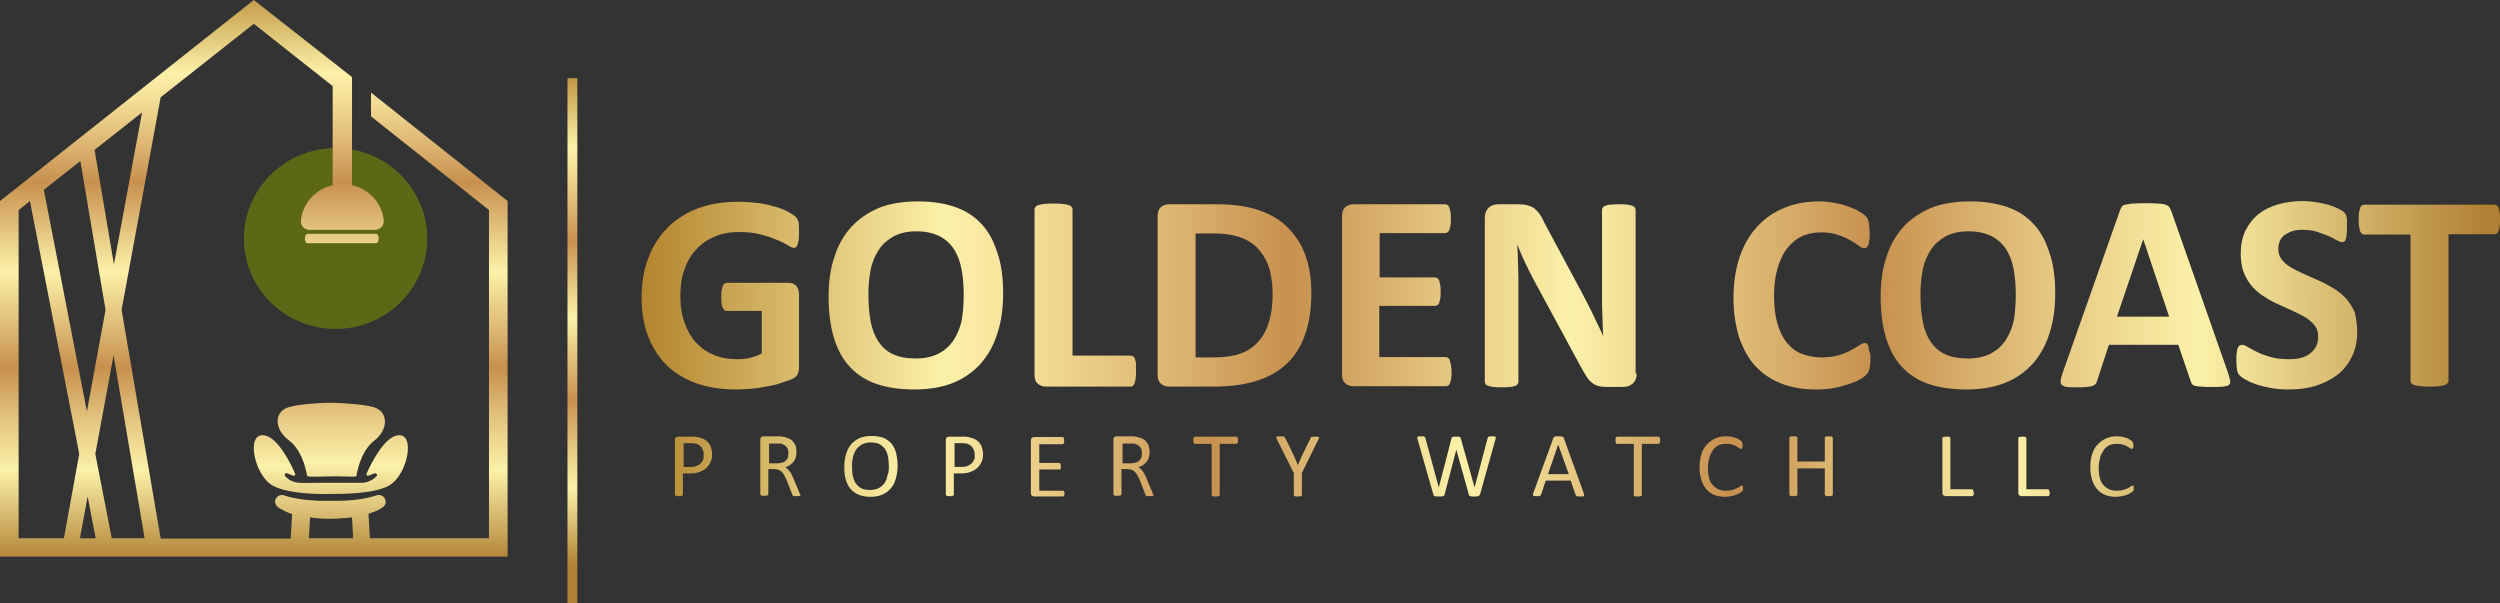
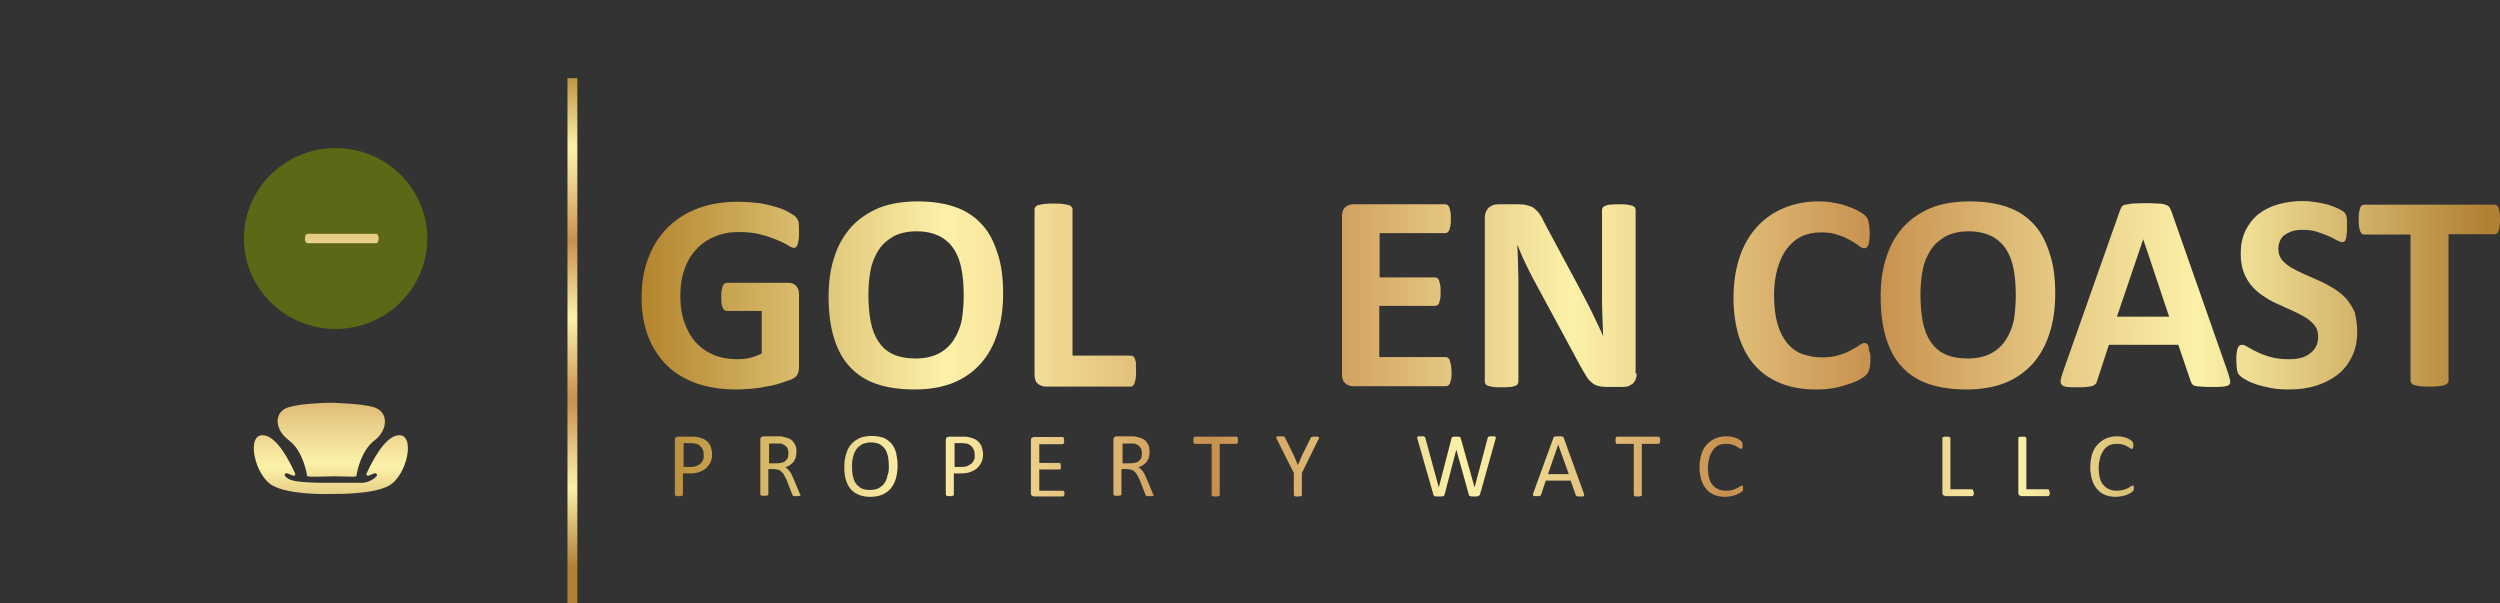
<svg xmlns="http://www.w3.org/2000/svg" width="514" height="124" viewBox="0 0 514 124" fill="none">
  <rect x="0" y="0" width="514" height="124" fill="#333333" stroke="none" />
  <g clip-path="url(#clip0_105_128)">
    <path d="M68.999 67.629C79.407 67.629 87.844 59.305 87.844 49.037C87.844 38.769 79.407 30.444 68.999 30.444C58.591 30.444 50.154 38.769 50.154 49.037C50.154 59.305 58.591 67.629 68.999 67.629Z" fill="#5C6815" />
    <path d="M164.276 47.852C164.276 48.444 164.276 48.889 164.201 49.333C164.125 49.704 164.05 50.074 163.975 50.296C163.9 50.519 163.75 50.741 163.675 50.815C163.525 50.889 163.375 50.963 163.225 50.963C162.999 50.963 162.549 50.815 162.023 50.444C161.423 50.074 160.672 49.704 159.771 49.333C158.87 48.963 157.744 48.519 156.392 48.222C155.116 47.852 153.614 47.704 151.887 47.704C150.085 47.704 148.359 48 146.932 48.667C145.43 49.259 144.154 50.148 143.103 51.333C142.052 52.444 141.226 53.852 140.7 55.481C140.1 57.111 139.875 58.889 139.875 60.815C139.875 62.963 140.175 64.815 140.775 66.444C141.376 68.074 142.127 69.407 143.178 70.519C144.229 71.63 145.43 72.444 146.932 73.037C148.359 73.63 150.01 73.852 151.737 73.852C152.563 73.852 153.464 73.778 154.29 73.555C155.116 73.333 155.942 73.037 156.617 72.667V63.926H149.41C149.034 63.926 148.809 63.704 148.584 63.259C148.359 62.815 148.284 62.074 148.284 61.037C148.284 60.519 148.284 60.074 148.359 59.704C148.434 59.333 148.509 59.037 148.584 58.815C148.659 58.593 148.809 58.444 148.959 58.296C149.109 58.222 149.26 58.148 149.41 58.148H162.173C162.474 58.148 162.774 58.222 162.999 58.296C163.225 58.37 163.45 58.593 163.675 58.741C163.825 58.963 163.975 59.185 164.125 59.481C164.201 59.778 164.276 60.148 164.276 60.519V75.407C164.276 76 164.201 76.519 163.975 76.963C163.75 77.407 163.375 77.704 162.699 78C162.098 78.222 161.272 78.519 160.371 78.815C159.471 79.111 158.494 79.333 157.443 79.481C156.467 79.704 155.416 79.852 154.365 79.926C153.314 80 152.338 80.074 151.287 80.074C148.284 80.074 145.581 79.63 143.178 78.815C140.775 77.926 138.748 76.741 137.097 75.111C135.445 73.481 134.168 71.481 133.267 69.185C132.366 66.815 131.916 64.222 131.916 61.185C131.916 58.148 132.367 55.333 133.343 52.963C134.244 50.519 135.595 48.444 137.322 46.741C139.049 45.037 141.151 43.704 143.553 42.815C145.956 41.926 148.734 41.481 151.662 41.481C153.314 41.481 154.816 41.63 156.167 41.778C157.518 42 158.72 42.296 159.696 42.593C160.672 42.889 161.573 43.259 162.173 43.63C162.849 44 163.3 44.296 163.6 44.593C163.9 44.889 164.05 45.259 164.201 45.704C164.276 46.148 164.276 46.889 164.276 47.852Z" fill="url(#paint0_linear_105_128)" />
    <path d="M206.245 60.297C206.245 63.408 205.87 66.148 205.044 68.593C204.293 71.037 203.092 73.111 201.59 74.815C200.014 76.519 198.137 77.852 195.884 78.741C193.632 79.63 191.004 80.074 188.001 80.074C185.073 80.074 182.445 79.704 180.268 78.963C178.09 78.222 176.213 77.037 174.787 75.482C173.285 73.926 172.234 71.926 171.483 69.556C170.732 67.111 170.357 64.297 170.357 60.963C170.357 57.926 170.732 55.185 171.558 52.815C172.309 50.371 173.51 48.371 175.012 46.667C176.589 44.963 178.466 43.704 180.718 42.741C182.97 41.852 185.673 41.408 188.677 41.408C191.53 41.408 194.082 41.778 196.26 42.519C198.437 43.26 200.314 44.445 201.741 46C203.242 47.556 204.293 49.556 205.044 51.926C205.87 54.222 206.245 57.037 206.245 60.297ZM198.137 60.667C198.137 58.667 197.986 56.889 197.686 55.334C197.386 53.704 196.86 52.371 196.11 51.185C195.359 50.074 194.383 49.185 193.106 48.519C191.83 47.926 190.328 47.556 188.451 47.556C186.574 47.556 184.998 47.926 183.721 48.593C182.445 49.334 181.394 50.222 180.643 51.408C179.892 52.593 179.291 53.926 178.991 55.556C178.691 57.111 178.541 58.815 178.541 60.519C178.541 62.593 178.691 64.371 178.991 66C179.291 67.63 179.817 69.037 180.568 70.148C181.319 71.334 182.295 72.222 183.571 72.815C184.847 73.408 186.424 73.704 188.301 73.704C190.178 73.704 191.755 73.334 193.031 72.667C194.308 72 195.359 71.037 196.11 69.852C196.86 68.667 197.461 67.26 197.761 65.704C197.986 64.222 198.137 62.519 198.137 60.667Z" fill="url(#paint1_linear_105_128)" />
    <path d="M233.575 76.296C233.575 76.889 233.575 77.334 233.5 77.778C233.425 78.148 233.35 78.519 233.275 78.741C233.2 79.037 233.049 79.185 232.899 79.334C232.749 79.482 232.599 79.482 232.374 79.482H215.03C214.354 79.482 213.829 79.26 213.378 78.889C212.928 78.519 212.703 77.926 212.703 77.037V43.037C212.703 42.815 212.778 42.667 212.928 42.519C213.078 42.371 213.228 42.222 213.529 42.148C213.829 42.074 214.204 42 214.73 41.926C215.255 41.852 215.856 41.852 216.607 41.852C217.358 41.852 217.958 41.852 218.484 41.926C219.009 42 219.385 42.074 219.685 42.148C219.985 42.222 220.211 42.371 220.286 42.519C220.436 42.667 220.511 42.815 220.511 43.037V73.111H232.449C232.674 73.111 232.824 73.185 232.974 73.26C233.124 73.334 233.275 73.556 233.35 73.778C233.425 74 233.5 74.371 233.575 74.741C233.5 75.185 233.575 75.704 233.575 76.296Z" fill="url(#paint2_linear_105_128)" />
-     <path d="M269.613 60.148C269.613 63.556 269.163 66.519 268.262 68.963C267.361 71.407 266.084 73.407 264.358 74.963C262.631 76.519 260.604 77.63 258.126 78.37C255.723 79.111 252.795 79.481 249.417 79.481H240.332C239.656 79.481 239.131 79.259 238.68 78.889C238.23 78.519 238.004 77.926 238.004 77.037V44.444C238.004 43.63 238.23 42.963 238.68 42.593C239.131 42.222 239.656 42 240.332 42H250.092C253.471 42 256.324 42.37 258.727 43.185C261.129 44 263.081 45.111 264.658 46.667C266.235 48.222 267.511 50.074 268.337 52.37C269.163 54.593 269.613 57.185 269.613 60.148ZM261.655 60.444C261.655 58.667 261.429 57.037 261.054 55.481C260.604 53.926 259.928 52.667 259.027 51.556C258.126 50.444 256.925 49.556 255.423 48.963C253.997 48.37 252.044 48 249.717 48H245.813V73.481H249.792C251.894 73.481 253.696 73.185 255.123 72.667C256.549 72.148 257.751 71.333 258.727 70.222C259.703 69.111 260.453 67.778 260.904 66.148C261.429 64.519 261.655 62.593 261.655 60.444Z" fill="url(#paint3_linear_105_128)" />
    <path d="M298.444 76.444C298.444 77.037 298.444 77.481 298.369 77.852C298.294 78.222 298.219 78.519 298.144 78.741C298.069 78.963 297.918 79.111 297.768 79.259C297.618 79.333 297.468 79.407 297.318 79.407H278.247C277.572 79.407 277.046 79.185 276.596 78.815C276.145 78.444 275.92 77.852 275.92 76.963V44.444C275.92 43.63 276.145 42.963 276.596 42.593C277.046 42.222 277.572 42 278.247 42H297.168C297.318 42 297.468 42.074 297.618 42.148C297.768 42.222 297.843 42.444 297.994 42.667C298.069 42.889 298.144 43.185 298.219 43.556C298.294 43.926 298.294 44.444 298.294 44.963C298.294 45.481 298.294 45.926 298.219 46.37C298.144 46.741 298.069 47.037 297.994 47.259C297.918 47.481 297.768 47.63 297.618 47.778C297.468 47.852 297.318 47.926 297.168 47.926H283.653V57.037H295.065C295.216 57.037 295.366 57.111 295.516 57.185C295.666 57.259 295.816 57.481 295.891 57.704C295.966 57.926 296.041 58.222 296.117 58.593C296.192 58.963 296.192 59.407 296.192 60C296.192 60.593 296.192 61.037 296.117 61.407C296.041 61.778 295.966 62.074 295.891 62.296C295.816 62.519 295.666 62.667 295.516 62.741C295.366 62.815 295.216 62.889 295.065 62.889H283.578V73.407H297.243C297.393 73.407 297.543 73.481 297.693 73.556C297.843 73.63 297.994 73.852 298.069 74.074C298.144 74.296 298.219 74.593 298.294 74.963C298.369 75.407 298.444 75.926 298.444 76.444Z" fill="url(#paint4_linear_105_128)" />
    <path d="M336.51 76.815C336.51 77.259 336.435 77.63 336.285 78C336.134 78.37 335.909 78.667 335.684 78.889C335.384 79.111 335.083 79.259 334.783 79.407C334.408 79.481 334.032 79.556 333.657 79.556H330.353C329.677 79.556 329.077 79.481 328.551 79.333C328.026 79.185 327.575 78.963 327.2 78.593C326.749 78.222 326.374 77.778 325.999 77.111C325.623 76.519 325.173 75.704 324.647 74.741L315.187 57.259C314.661 56.222 314.061 55.111 313.535 53.926C312.935 52.741 312.484 51.556 312.034 50.444H311.959C312.034 51.852 312.109 53.185 312.109 54.593C312.184 56 312.184 57.407 312.184 58.889V78.444C312.184 78.667 312.109 78.815 312.034 78.963C311.959 79.111 311.733 79.259 311.508 79.333C311.283 79.407 310.907 79.556 310.457 79.556C310.006 79.63 309.406 79.63 308.73 79.63C308.054 79.63 307.454 79.63 307.003 79.556C306.553 79.481 306.177 79.407 305.952 79.333C305.727 79.259 305.502 79.111 305.427 78.963C305.351 78.815 305.276 78.667 305.276 78.444V44.741C305.276 43.852 305.577 43.185 306.102 42.667C306.628 42.222 307.304 42 308.054 42H312.184C312.935 42 313.535 42.074 314.061 42.222C314.586 42.37 315.037 42.519 315.412 42.815C315.788 43.111 316.163 43.481 316.538 44C316.914 44.519 317.214 45.111 317.59 45.926L324.947 59.63C325.398 60.444 325.773 61.259 326.224 62.074C326.674 62.889 327.05 63.704 327.425 64.444C327.8 65.259 328.176 66 328.551 66.815C328.927 67.556 329.302 68.37 329.602 69.111C329.527 67.778 329.527 66.37 329.452 64.889C329.377 63.407 329.377 62 329.377 60.667V43.185C329.377 42.963 329.452 42.815 329.527 42.667C329.677 42.519 329.828 42.37 330.128 42.296C330.428 42.148 330.729 42.074 331.179 42.074C331.63 42 332.23 42 332.906 42C333.582 42 334.107 42 334.558 42.074C335.008 42.148 335.384 42.222 335.609 42.296C335.834 42.444 336.059 42.519 336.134 42.667C336.209 42.815 336.285 42.963 336.285 43.185V76.815H336.51Z" fill="url(#paint5_linear_105_128)" />
    <path d="M384.561 73.778C384.561 74.297 384.561 74.667 384.486 75.037C384.486 75.408 384.411 75.63 384.336 75.926C384.261 76.148 384.186 76.371 384.111 76.519C384.036 76.667 383.886 76.889 383.66 77.111C383.435 77.334 383.06 77.63 382.384 78C381.783 78.371 381.033 78.667 380.132 78.963C379.231 79.26 378.255 79.556 377.053 79.778C375.927 80 374.651 80.074 373.374 80.074C370.747 80.074 368.419 79.704 366.317 78.889C364.215 78.074 362.413 76.889 360.986 75.334C359.485 73.778 358.433 71.778 357.608 69.482C356.857 67.111 356.406 64.371 356.406 61.26C356.406 58.074 356.857 55.26 357.683 52.815C358.508 50.371 359.71 48.297 361.286 46.593C362.863 44.889 364.665 43.63 366.842 42.741C369.02 41.852 371.347 41.408 373.975 41.408C375.026 41.408 376.077 41.482 377.053 41.704C378.029 41.852 378.93 42.074 379.756 42.371C380.582 42.667 381.333 42.963 382.009 43.334C382.684 43.704 383.135 44 383.435 44.297C383.735 44.593 383.886 44.741 383.961 44.963C384.036 45.111 384.111 45.334 384.186 45.63C384.261 45.926 384.261 46.222 384.336 46.593C384.336 46.963 384.411 47.408 384.411 47.926C384.411 48.519 384.411 48.963 384.336 49.408C384.261 49.778 384.261 50.148 384.111 50.371C384.036 50.593 383.886 50.815 383.735 50.889C383.585 51.037 383.435 51.037 383.285 51.037C382.985 51.037 382.609 50.889 382.159 50.519C381.708 50.148 381.108 49.778 380.432 49.408C379.681 48.963 378.855 48.593 377.879 48.297C376.903 47.926 375.702 47.778 374.35 47.778C372.849 47.778 371.497 48.074 370.296 48.667C369.095 49.26 368.119 50.148 367.293 51.26C366.467 52.371 365.866 53.778 365.416 55.334C364.965 56.963 364.74 58.741 364.74 60.741C364.74 62.963 364.965 64.815 365.416 66.445C365.866 68.074 366.542 69.408 367.368 70.445C368.194 71.482 369.245 72.297 370.446 72.741C371.648 73.186 372.999 73.482 374.501 73.482C375.852 73.482 377.053 73.334 378.029 73.037C379.005 72.741 379.906 72.371 380.582 72C381.258 71.63 381.858 71.26 382.309 70.963C382.759 70.667 383.135 70.519 383.36 70.519C383.585 70.519 383.735 70.593 383.811 70.667C383.961 70.741 384.036 70.889 384.111 71.111C384.186 71.334 384.261 71.63 384.261 72.074C384.561 72.519 384.561 73.111 384.561 73.778Z" fill="url(#paint6_linear_105_128)" />
    <path d="M422.552 60.297C422.552 63.408 422.177 66.148 421.351 68.593C420.6 71.037 419.399 73.111 417.897 74.815C416.32 76.519 414.443 77.852 412.191 78.741C409.938 79.63 407.311 80.074 404.307 80.074C401.379 80.074 398.752 79.704 396.574 78.963C394.397 78.222 392.52 77.037 391.093 75.482C389.592 73.926 388.541 71.926 387.79 69.556C387.039 67.111 386.664 64.297 386.664 60.963C386.664 57.926 387.039 55.185 387.865 52.815C388.616 50.371 389.817 48.371 391.319 46.667C392.895 44.963 394.772 43.704 397.025 42.741C399.277 41.852 401.98 41.408 404.983 41.408C407.836 41.408 410.389 41.778 412.566 42.519C414.744 43.26 416.621 44.445 418.047 46C419.549 47.556 420.6 49.556 421.351 51.926C422.177 54.222 422.552 57.037 422.552 60.297ZM414.443 60.667C414.443 58.667 414.293 56.889 413.993 55.334C413.693 53.704 413.167 52.371 412.416 51.185C411.665 50.074 410.689 49.185 409.413 48.519C408.137 47.926 406.635 47.556 404.758 47.556C402.881 47.556 401.304 47.926 400.028 48.593C398.752 49.334 397.7 50.222 396.95 51.408C396.199 52.593 395.598 53.926 395.298 55.556C394.997 57.111 394.847 58.815 394.847 60.519C394.847 62.593 394.997 64.371 395.298 66C395.598 67.63 396.124 69.037 396.874 70.148C397.625 71.334 398.601 72.222 399.878 72.815C401.154 73.408 402.731 73.704 404.608 73.704C406.485 73.704 408.061 73.334 409.338 72.667C410.614 72 411.665 71.037 412.416 69.852C413.167 68.667 413.768 67.26 414.068 65.704C414.293 64.222 414.443 62.519 414.443 60.667Z" fill="url(#paint7_linear_105_128)" />
    <path d="M458.065 76.593C458.29 77.259 458.44 77.852 458.515 78.222C458.59 78.593 458.515 78.963 458.29 79.111C458.065 79.333 457.689 79.407 457.164 79.481C456.638 79.556 455.888 79.556 454.912 79.556C453.935 79.556 453.11 79.556 452.584 79.481C452.058 79.481 451.608 79.407 451.308 79.333C451.007 79.259 450.782 79.111 450.707 78.963C450.557 78.815 450.482 78.593 450.407 78.37L447.854 70.889H433.589L431.186 78.222C431.111 78.519 431.036 78.741 430.886 78.889C430.736 79.037 430.585 79.185 430.285 79.333C429.985 79.407 429.609 79.481 429.084 79.556C428.558 79.63 427.883 79.63 427.057 79.63C426.156 79.63 425.48 79.63 424.954 79.556C424.429 79.481 424.129 79.333 423.903 79.111C423.678 78.889 423.603 78.593 423.678 78.148C423.753 77.778 423.903 77.185 424.129 76.519L435.841 43.333C435.991 43.037 436.066 42.741 436.216 42.519C436.367 42.296 436.592 42.148 436.967 42.074C437.343 42 437.793 41.926 438.394 41.852C438.994 41.852 439.82 41.778 440.796 41.778C441.923 41.778 442.899 41.778 443.574 41.852C444.25 41.852 444.776 41.926 445.151 42.074C445.526 42.148 445.827 42.37 445.977 42.519C446.127 42.741 446.277 43.037 446.427 43.407L458.065 76.593ZM440.646 49.185L435.24 65.111H445.977L440.646 49.185Z" fill="url(#paint8_linear_105_128)" />
    <path d="M484.644 68.222C484.644 70.222 484.268 71.926 483.517 73.408C482.767 74.889 481.791 76.148 480.514 77.111C479.238 78.074 477.736 78.815 476.084 79.334C474.358 79.852 472.556 80.074 470.604 80.074C469.327 80.074 468.051 80 466.925 79.778C465.798 79.556 464.822 79.334 463.921 79.037C463.096 78.741 462.345 78.445 461.744 78.074C461.143 77.778 460.768 77.482 460.468 77.185C460.242 76.963 460.017 76.593 459.942 76.074C459.867 75.63 459.792 74.889 459.792 74C459.792 73.408 459.792 72.889 459.867 72.519C459.942 72.148 459.942 71.778 460.092 71.556C460.167 71.334 460.318 71.111 460.468 71.037C460.618 70.963 460.768 70.889 460.993 70.889C461.294 70.889 461.669 71.037 462.119 71.334C462.645 71.63 463.246 72 464.072 72.371C464.822 72.741 465.798 73.111 466.85 73.408C467.901 73.704 469.177 73.852 470.604 73.852C471.504 73.852 472.405 73.778 473.156 73.556C473.907 73.334 474.508 73.037 475.033 72.593C475.559 72.222 475.934 71.704 476.235 71.111C476.535 70.519 476.61 69.852 476.61 69.111C476.61 68.296 476.385 67.556 475.934 66.963C475.484 66.371 474.883 65.852 474.132 65.334C473.382 64.889 472.556 64.445 471.58 64C470.604 63.556 469.628 63.111 468.651 62.667C467.6 62.222 466.624 61.704 465.723 61.111C464.747 60.519 463.921 59.852 463.171 59.037C462.42 58.222 461.819 57.259 461.369 56.148C460.918 55.037 460.693 53.704 460.693 52.148C460.693 50.37 460.993 48.815 461.669 47.408C462.345 46.074 463.246 44.889 464.372 44C465.498 43.111 466.85 42.445 468.426 42C470.003 41.556 471.655 41.334 473.382 41.334C474.282 41.334 475.183 41.408 476.084 41.556C476.985 41.704 477.811 41.852 478.637 42.074C479.388 42.297 480.139 42.593 480.739 42.889C481.34 43.185 481.715 43.408 481.941 43.63C482.166 43.852 482.241 44 482.316 44.148C482.391 44.297 482.466 44.445 482.466 44.667C482.541 44.889 482.541 45.185 482.541 45.482C482.541 45.852 482.541 46.222 482.541 46.741C482.541 47.334 482.541 47.778 482.466 48.148C482.466 48.519 482.391 48.889 482.316 49.111C482.241 49.334 482.166 49.556 482.016 49.63C481.866 49.778 481.715 49.778 481.49 49.778C481.265 49.778 480.965 49.63 480.439 49.408C479.989 49.111 479.388 48.815 478.712 48.519C478.036 48.222 477.211 47.926 476.31 47.63C475.409 47.334 474.433 47.259 473.382 47.259C472.556 47.259 471.805 47.334 471.204 47.556C470.604 47.778 470.078 48.074 469.627 48.37C469.177 48.741 468.877 49.185 468.727 49.63C468.501 50.148 468.426 50.667 468.426 51.185C468.426 52 468.651 52.741 469.102 53.334C469.552 53.926 470.153 54.445 470.979 54.963C471.73 55.408 472.631 55.852 473.607 56.297C474.583 56.741 475.559 57.185 476.61 57.63C477.661 58.074 478.637 58.593 479.613 59.185C480.589 59.778 481.49 60.445 482.241 61.259C482.992 62.074 483.592 63.037 484.118 64.148C484.418 65.408 484.644 66.741 484.644 68.222Z" fill="url(#paint9_linear_105_128)" />
    <path d="M514 45.111C514 45.704 514 46.148 513.925 46.519C513.85 46.889 513.775 47.259 513.7 47.482C513.625 47.704 513.474 47.926 513.324 48C513.174 48.148 513.024 48.148 512.874 48.148H503.414V78.296C503.414 78.519 503.339 78.667 503.188 78.815C503.038 78.963 502.888 79.111 502.588 79.185C502.287 79.259 501.912 79.334 501.386 79.408C500.861 79.482 500.26 79.482 499.509 79.482C498.759 79.482 498.158 79.482 497.632 79.408C497.107 79.334 496.731 79.259 496.431 79.185C496.131 79.111 495.906 78.963 495.83 78.815C495.68 78.667 495.605 78.519 495.605 78.296V48.222H486.145C485.92 48.222 485.77 48.148 485.62 48.074C485.469 47.926 485.394 47.778 485.244 47.556C485.169 47.334 485.094 46.963 485.019 46.593C484.944 46.222 484.944 45.704 484.944 45.185C484.944 44.593 484.944 44.148 485.019 43.704C485.094 43.334 485.169 42.963 485.244 42.741C485.319 42.519 485.469 42.296 485.62 42.222C485.77 42.148 485.92 42.074 486.145 42.074H512.874C513.024 42.074 513.174 42.148 513.324 42.222C513.474 42.296 513.625 42.519 513.7 42.741C513.775 42.963 513.85 43.334 513.925 43.704C514 44.074 514 44.593 514 45.111Z" fill="url(#paint10_linear_105_128)" />
    <path d="M146.407 93.333C146.407 93.926 146.332 94.519 146.106 94.963C145.881 95.481 145.581 95.852 145.205 96.222C144.83 96.593 144.38 96.815 143.779 97.037C143.253 97.259 142.578 97.333 141.827 97.333H140.4V101.704C140.4 101.778 140.4 101.778 140.325 101.852C140.325 101.926 140.25 101.926 140.175 101.926C140.1 101.926 140.025 102 139.95 102C139.875 102 139.725 102 139.574 102C139.424 102 139.274 102 139.199 102C139.124 102 138.974 102 138.974 101.926C138.899 101.926 138.899 101.852 138.824 101.852C138.824 101.778 138.749 101.778 138.749 101.704V90.445C138.749 90.222 138.824 90 138.974 89.926C139.124 89.852 139.274 89.778 139.424 89.778H142.052C142.352 89.778 142.578 89.778 142.803 89.778C143.028 89.778 143.328 89.852 143.704 89.926C144.004 90 144.38 90.148 144.755 90.296C145.13 90.519 145.431 90.741 145.656 91.037C145.881 91.333 146.106 91.63 146.181 92.074C146.332 92.519 146.407 92.889 146.407 93.333ZM144.68 93.481C144.68 92.963 144.605 92.593 144.38 92.222C144.229 91.926 143.929 91.63 143.704 91.481C143.404 91.333 143.178 91.185 142.878 91.185C142.578 91.111 142.277 91.111 142.052 91.111H140.55V96H142.052C142.578 96 142.953 95.926 143.253 95.778C143.554 95.63 143.854 95.481 144.079 95.259C144.304 95.037 144.455 94.741 144.605 94.445C144.68 94.222 144.68 93.852 144.68 93.481Z" fill="url(#paint11_linear_105_128)" />
    <path d="M164.576 101.704C164.576 101.778 164.576 101.778 164.576 101.852C164.576 101.926 164.501 101.926 164.426 101.926C164.351 101.926 164.276 102 164.126 102C163.976 102 163.825 102 163.675 102C163.525 102 163.375 102 163.3 102C163.225 102 163.075 102 163.075 101.926C163 101.926 163 101.852 162.924 101.778C162.924 101.704 162.849 101.63 162.849 101.556L161.723 98.667C161.573 98.371 161.423 98.075 161.273 97.778C161.123 97.482 160.972 97.26 160.747 97.037C160.522 96.815 160.297 96.667 160.071 96.593C159.771 96.519 159.471 96.445 159.095 96.445H157.969V101.63C157.969 101.704 157.969 101.704 157.894 101.778C157.894 101.852 157.819 101.852 157.744 101.852C157.669 101.852 157.594 101.926 157.519 101.926C157.444 101.926 157.293 101.926 157.143 101.926C156.993 101.926 156.843 101.926 156.768 101.926C156.693 101.926 156.543 101.926 156.543 101.852C156.468 101.852 156.468 101.778 156.392 101.778C156.392 101.704 156.317 101.704 156.317 101.63V90.371C156.317 90.148 156.392 89.926 156.543 89.852C156.693 89.778 156.843 89.704 156.993 89.704H159.621C159.921 89.704 160.222 89.704 160.372 89.704C160.597 89.704 160.747 89.704 160.897 89.778C161.348 89.852 161.798 90 162.174 90.148C162.549 90.297 162.849 90.519 163.075 90.815C163.3 91.112 163.525 91.408 163.6 91.778C163.75 92.148 163.75 92.519 163.75 92.963C163.75 93.408 163.675 93.704 163.6 94.075C163.525 94.371 163.3 94.667 163.15 94.963C162.924 95.186 162.699 95.408 162.399 95.63C162.099 95.778 161.798 96 161.423 96.075C161.648 96.148 161.798 96.297 161.948 96.445C162.099 96.593 162.249 96.741 162.399 96.963C162.549 97.186 162.699 97.334 162.774 97.63C162.924 97.852 163 98.148 163.15 98.445L164.276 101.112C164.351 101.334 164.426 101.482 164.426 101.556C164.576 101.63 164.576 101.704 164.576 101.704ZM162.099 93.186C162.099 92.741 162.023 92.297 161.798 92C161.573 91.704 161.198 91.408 160.747 91.26C160.597 91.186 160.372 91.186 160.222 91.186C159.996 91.186 159.771 91.186 159.471 91.186H158.119V95.26H159.696C160.146 95.26 160.522 95.186 160.822 95.112C161.123 95.037 161.423 94.889 161.573 94.667C161.798 94.445 161.948 94.297 162.023 94C162.023 93.778 162.099 93.482 162.099 93.186Z" fill="url(#paint12_linear_105_128)" />
    <path d="M184.548 95.778C184.548 96.741 184.398 97.63 184.172 98.445C183.947 99.26 183.572 99.926 183.121 100.445C182.671 100.963 182.07 101.408 181.394 101.704C180.719 102 179.893 102.148 178.917 102.148C178.016 102.148 177.19 102 176.514 101.704C175.838 101.408 175.313 101.037 174.862 100.519C174.412 100 174.112 99.334 173.886 98.593C173.661 97.852 173.586 96.963 173.586 95.926C173.586 94.963 173.736 94.074 173.961 93.334C174.187 92.519 174.562 91.852 175.012 91.334C175.463 90.815 176.064 90.371 176.739 90.074C177.415 89.778 178.241 89.63 179.217 89.63C180.118 89.63 180.944 89.778 181.62 90C182.295 90.296 182.821 90.667 183.271 91.185C183.722 91.704 184.022 92.371 184.247 93.111C184.398 93.852 184.548 94.741 184.548 95.778ZM182.746 95.852C182.746 95.185 182.671 94.519 182.596 93.926C182.445 93.334 182.295 92.815 181.995 92.371C181.695 91.926 181.319 91.63 180.869 91.334C180.418 91.111 179.818 90.963 179.067 90.963C178.391 90.963 177.79 91.111 177.265 91.334C176.814 91.63 176.364 91.926 176.064 92.371C175.763 92.815 175.538 93.334 175.388 93.926C175.238 94.519 175.163 95.111 175.163 95.778C175.163 96.519 175.238 97.185 175.313 97.778C175.463 98.371 175.613 98.889 175.913 99.334C176.214 99.778 176.589 100.074 177.04 100.371C177.49 100.593 178.091 100.741 178.842 100.741C179.592 100.741 180.193 100.593 180.643 100.371C181.169 100.074 181.544 99.778 181.845 99.334C182.145 98.889 182.37 98.371 182.445 97.778C182.746 97.111 182.746 96.519 182.746 95.852Z" fill="url(#paint13_linear_105_128)" />
    <path d="M202.116 93.333C202.116 93.926 202.041 94.519 201.816 94.963C201.591 95.481 201.29 95.852 200.915 96.222C200.54 96.593 200.089 96.815 199.488 97.037C198.963 97.259 198.287 97.333 197.536 97.333H196.11V101.704C196.11 101.778 196.11 101.778 196.035 101.852C196.035 101.926 195.96 101.926 195.885 101.926C195.809 101.926 195.734 102 195.659 102C195.584 102 195.434 102 195.284 102C195.134 102 194.984 102 194.908 102C194.833 102 194.683 102 194.683 101.926C194.608 101.926 194.608 101.852 194.533 101.852C194.533 101.778 194.458 101.778 194.458 101.704V90.445C194.458 90.222 194.533 90 194.683 89.926C194.833 89.852 194.984 89.778 195.134 89.778H197.762C198.062 89.778 198.287 89.778 198.512 89.778C198.738 89.778 199.038 89.852 199.413 89.926C199.714 90 200.089 90.148 200.464 90.296C200.84 90.519 201.14 90.741 201.365 91.037C201.591 91.333 201.816 91.63 201.891 92.074C202.041 92.519 202.116 92.889 202.116 93.333ZM200.389 93.481C200.389 92.963 200.314 92.593 200.089 92.222C199.939 91.926 199.639 91.63 199.413 91.481C199.113 91.333 198.888 91.185 198.587 91.185C198.287 91.111 197.987 91.111 197.762 91.111H196.26V96H197.762C198.287 96 198.663 95.926 198.963 95.778C199.263 95.63 199.563 95.481 199.789 95.259C200.014 95.037 200.164 94.741 200.314 94.445C200.464 94.148 200.389 93.852 200.389 93.481Z" fill="url(#paint14_linear_105_128)" />
    <path d="M218.859 101.334C218.859 101.482 218.859 101.556 218.859 101.63C218.859 101.704 218.859 101.778 218.784 101.852C218.784 101.926 218.709 101.926 218.709 102C218.634 102 218.634 102.074 218.559 102.074H212.627C212.477 102.074 212.327 102 212.177 101.926C212.027 101.852 211.952 101.63 211.952 101.408V90.519C211.952 90.296 212.027 90.074 212.177 90C212.327 89.926 212.477 89.852 212.627 89.852H218.484C218.559 89.852 218.559 89.852 218.634 89.926C218.709 89.926 218.709 90 218.709 90.074C218.709 90.148 218.784 90.222 218.784 90.296C218.784 90.371 218.784 90.519 218.784 90.593C218.784 90.741 218.784 90.815 218.784 90.889C218.784 90.963 218.784 91.037 218.709 91.111C218.709 91.185 218.634 91.185 218.634 91.26C218.559 91.26 218.559 91.334 218.484 91.334H213.679V95.185H217.808C217.883 95.185 217.883 95.185 217.958 95.26C218.033 95.26 218.033 95.334 218.033 95.408C218.033 95.482 218.108 95.556 218.108 95.63C218.108 95.704 218.108 95.852 218.108 95.926C218.108 96.074 218.108 96.148 218.108 96.222C218.108 96.296 218.108 96.371 218.033 96.445C218.033 96.519 217.958 96.519 217.958 96.519C217.883 96.519 217.883 96.519 217.808 96.519H213.679V100.889H218.559C218.634 100.889 218.634 100.889 218.709 100.963C218.784 100.963 218.784 101.037 218.784 101.111C218.784 101.185 218.859 101.259 218.859 101.334C218.859 101.185 218.859 101.037 218.859 101.334Z" fill="url(#paint15_linear_105_128)" />
    <path d="M237.179 101.704C237.179 101.778 237.179 101.778 237.179 101.852C237.179 101.926 237.104 101.926 237.029 101.926C236.954 101.926 236.878 102 236.728 102C236.578 102 236.428 102 236.278 102C236.128 102 235.977 102 235.902 102C235.827 102 235.677 102 235.677 101.926C235.602 101.926 235.602 101.852 235.527 101.778C235.527 101.704 235.452 101.63 235.452 101.556L234.326 98.667C234.176 98.371 234.025 98.075 233.875 97.778C233.725 97.482 233.575 97.26 233.35 97.037C233.124 96.815 232.899 96.667 232.674 96.593C232.374 96.519 232.073 96.445 231.698 96.445H230.572V101.63C230.572 101.704 230.572 101.704 230.497 101.778C230.497 101.852 230.422 101.852 230.346 101.852C230.271 101.852 230.196 101.926 230.121 101.926C230.046 101.926 229.896 101.926 229.746 101.926C229.596 101.926 229.445 101.926 229.37 101.926C229.295 101.926 229.145 101.926 229.145 101.852C229.07 101.852 229.07 101.778 228.995 101.778C228.995 101.704 228.92 101.704 228.92 101.63V90.371C228.92 90.148 228.995 89.926 229.145 89.852C229.295 89.778 229.445 89.704 229.596 89.704H232.223C232.524 89.704 232.824 89.704 232.974 89.704C233.199 89.704 233.35 89.704 233.5 89.778C233.95 89.852 234.401 90 234.776 90.148C235.152 90.297 235.452 90.519 235.677 90.815C235.902 91.112 236.128 91.408 236.203 91.778C236.353 92.148 236.353 92.519 236.353 92.963C236.353 93.408 236.278 93.704 236.203 94.075C236.128 94.371 235.902 94.667 235.752 94.963C235.527 95.186 235.302 95.408 235.001 95.63C234.701 95.778 234.401 96 234.025 96.075C234.251 96.148 234.401 96.297 234.551 96.445C234.701 96.593 234.851 96.741 235.001 96.963C235.152 97.186 235.302 97.334 235.377 97.63C235.527 97.852 235.602 98.148 235.752 98.445L236.878 101.112C236.954 101.334 237.029 101.482 237.029 101.556C237.179 101.63 237.179 101.704 237.179 101.704ZM234.776 93.186C234.776 92.741 234.701 92.297 234.476 92C234.251 91.704 233.875 91.408 233.425 91.26C233.275 91.186 233.049 91.186 232.899 91.186C232.674 91.186 232.449 91.186 232.148 91.186H230.797V95.26H232.374C232.824 95.26 233.2 95.186 233.5 95.112C233.8 95.037 234.1 94.889 234.251 94.667C234.476 94.445 234.626 94.297 234.701 94C234.701 93.778 234.776 93.482 234.776 93.186Z" fill="url(#paint16_linear_105_128)" />
    <path d="M254.523 90.519C254.523 90.667 254.523 90.741 254.523 90.815C254.523 90.889 254.523 90.963 254.448 91.037C254.448 91.111 254.372 91.111 254.372 91.185C254.297 91.185 254.297 91.259 254.222 91.259H250.769V101.778C250.769 101.852 250.769 101.852 250.694 101.926C250.694 102 250.618 102 250.543 102C250.468 102 250.393 102.074 250.318 102.074C250.243 102.074 250.093 102.074 249.943 102.074C249.793 102.074 249.642 102.074 249.567 102.074C249.492 102.074 249.342 102.074 249.342 102C249.267 102 249.267 101.926 249.192 101.926C249.192 101.852 249.117 101.852 249.117 101.778V91.259H245.663C245.588 91.259 245.588 91.259 245.513 91.185C245.438 91.185 245.438 91.111 245.438 91.037C245.438 90.963 245.363 90.889 245.363 90.815C245.363 90.741 245.363 90.593 245.363 90.519C245.363 90.37 245.363 90.296 245.363 90.222C245.363 90.148 245.363 90.074 245.438 90C245.438 89.926 245.513 89.926 245.513 89.852C245.588 89.852 245.588 89.778 245.663 89.778H254.222C254.297 89.778 254.297 89.778 254.372 89.852C254.448 89.852 254.448 89.926 254.448 90C254.448 90.074 254.523 90.148 254.523 90.222C254.523 90.296 254.523 90.37 254.523 90.519Z" fill="url(#paint17_linear_105_128)" />
    <path d="M267.661 97.26V101.778C267.661 101.852 267.661 101.852 267.586 101.926C267.586 102 267.511 102 267.436 102C267.361 102 267.286 102.074 267.211 102.074C267.136 102.074 266.986 102.074 266.835 102.074C266.685 102.074 266.535 102.074 266.46 102.074C266.385 102.074 266.235 102.074 266.235 102C266.16 102 266.16 101.926 266.085 101.926C266.085 101.852 266.01 101.852 266.01 101.778V97.26L262.556 90.371C262.481 90.223 262.406 90.148 262.406 90C262.406 89.926 262.406 89.852 262.481 89.778C262.556 89.704 262.631 89.704 262.706 89.704C262.856 89.704 263.006 89.704 263.232 89.704C263.457 89.704 263.607 89.704 263.682 89.704C263.832 89.704 263.907 89.704 263.982 89.778C264.058 89.778 264.133 89.852 264.133 89.852C264.133 89.926 264.208 89.926 264.208 90L265.935 93.482C266.085 93.778 266.235 94.148 266.385 94.519C266.535 94.889 266.685 95.26 266.835 95.63C266.986 95.26 267.136 94.889 267.286 94.593C267.436 94.223 267.586 93.852 267.736 93.556L269.463 90.075C269.463 90 269.538 89.926 269.538 89.926C269.538 89.852 269.613 89.852 269.689 89.852C269.764 89.852 269.839 89.778 269.914 89.778C269.989 89.778 270.139 89.778 270.289 89.778C270.514 89.778 270.665 89.778 270.815 89.778C270.965 89.778 271.04 89.852 271.115 89.852C271.19 89.926 271.19 89.926 271.19 90.075C271.19 90.223 271.115 90.297 271.04 90.371L267.661 97.26Z" fill="url(#paint18_linear_105_128)" />
    <path d="M304.301 101.63C304.301 101.704 304.225 101.778 304.15 101.852C304.075 101.926 304 101.926 303.925 102C303.85 102 303.7 102.074 303.625 102.074C303.475 102.074 303.324 102.074 303.174 102.074C302.949 102.074 302.799 102.074 302.649 102.074C302.499 102.074 302.424 102.074 302.273 102C302.198 102 302.123 101.926 302.048 101.852C301.973 101.778 301.973 101.704 301.973 101.63L299.42 92.445L297.018 101.63C297.018 101.704 296.943 101.778 296.943 101.852C296.868 101.926 296.868 101.926 296.717 102C296.642 102 296.492 102.074 296.417 102.074C296.267 102.074 296.117 102.074 295.892 102.074C295.666 102.074 295.516 102.074 295.366 102.074C295.216 102.074 295.141 102.074 294.991 102C294.915 102 294.84 101.926 294.765 101.852C294.69 101.778 294.69 101.704 294.69 101.63L291.462 90.371C291.387 90.223 291.387 90.148 291.387 90C291.387 89.926 291.387 89.852 291.462 89.778C291.537 89.704 291.612 89.704 291.687 89.704C291.837 89.704 291.987 89.704 292.138 89.704C292.363 89.704 292.513 89.704 292.588 89.704C292.738 89.704 292.813 89.704 292.813 89.778C292.888 89.778 292.888 89.852 292.963 89.852C292.963 89.926 293.038 89.926 293.038 90L295.816 100.223L298.444 90.075C298.444 90 298.519 89.926 298.519 89.926C298.519 89.852 298.594 89.852 298.669 89.852C298.745 89.852 298.82 89.778 298.97 89.778C299.12 89.778 299.27 89.778 299.42 89.778C299.57 89.778 299.721 89.778 299.871 89.778C299.946 89.778 300.096 89.778 300.096 89.852C300.171 89.852 300.171 89.926 300.246 89.926C300.246 90 300.321 90 300.321 90.075L303.174 100.223L305.877 90C305.877 89.926 305.952 89.852 305.952 89.852C305.952 89.778 306.027 89.778 306.102 89.778C306.178 89.778 306.253 89.704 306.328 89.704C306.403 89.704 306.553 89.704 306.778 89.704C307.003 89.704 307.154 89.704 307.229 89.704C307.304 89.704 307.454 89.778 307.454 89.778C307.529 89.852 307.529 89.852 307.529 90C307.529 90.075 307.529 90.223 307.454 90.371L304.301 101.63Z" fill="url(#paint19_linear_105_128)" />
    <path d="M325.624 101.408C325.699 101.556 325.699 101.63 325.699 101.778C325.699 101.852 325.699 101.926 325.624 102C325.549 102.074 325.474 102.074 325.398 102.074C325.248 102.074 325.098 102.074 324.948 102.074C324.798 102.074 324.573 102.074 324.497 102.074C324.347 102.074 324.272 102.074 324.197 102C324.122 102 324.122 101.926 324.047 101.926C324.047 101.852 323.972 101.852 323.972 101.778L322.921 98.815H317.815L316.839 101.704C316.839 101.778 316.764 101.778 316.764 101.852C316.764 101.926 316.689 101.926 316.614 101.926C316.539 101.926 316.464 102 316.389 102C316.314 102 316.164 102 315.938 102C315.788 102 315.638 102 315.488 102C315.338 102 315.263 101.926 315.263 101.926C315.188 101.852 315.188 101.852 315.188 101.704C315.188 101.556 315.188 101.482 315.263 101.334L319.392 90C319.392 89.926 319.467 89.852 319.467 89.852C319.542 89.778 319.542 89.778 319.617 89.778C319.692 89.778 319.767 89.704 319.918 89.704C320.068 89.704 320.218 89.704 320.368 89.704C320.593 89.704 320.743 89.704 320.894 89.704C321.044 89.704 321.119 89.704 321.194 89.778C321.269 89.778 321.344 89.852 321.419 89.852C321.494 89.926 321.494 89.926 321.494 90L325.624 101.408ZM320.368 91.408L318.266 97.482H322.545L320.368 91.408Z" fill="url(#paint20_linear_105_128)" />
    <path d="M341.315 90.519C341.315 90.667 341.315 90.741 341.315 90.815C341.315 90.889 341.315 90.963 341.24 91.037C341.24 91.111 341.165 91.111 341.165 91.185C341.09 91.185 341.09 91.259 341.015 91.259H337.561V101.778C337.561 101.852 337.561 101.852 337.486 101.926C337.486 102 337.411 102 337.336 102C337.261 102 337.186 102.074 337.111 102.074C337.035 102.074 336.885 102.074 336.735 102.074C336.585 102.074 336.435 102.074 336.36 102.074C336.285 102.074 336.135 102.074 336.135 102C336.059 102 336.059 101.926 335.984 101.926C335.984 101.852 335.909 101.852 335.909 101.778V91.259H332.456C332.381 91.259 332.381 91.259 332.305 91.185C332.23 91.185 332.23 91.111 332.23 91.037C332.23 90.963 332.155 90.889 332.155 90.815C332.155 90.741 332.155 90.593 332.155 90.519C332.155 90.37 332.155 90.296 332.155 90.222C332.155 90.148 332.155 90.074 332.23 90C332.23 89.926 332.305 89.926 332.305 89.852C332.381 89.852 332.381 89.778 332.456 89.778H341.015C341.09 89.778 341.09 89.778 341.165 89.852C341.24 89.852 341.24 89.926 341.24 90C341.24 90.074 341.315 90.148 341.315 90.222C341.315 90.296 341.315 90.37 341.315 90.519Z" fill="url(#paint21_linear_105_128)" />
    <path d="M358.358 100.223C358.358 100.297 358.358 100.445 358.358 100.519C358.358 100.593 358.358 100.667 358.358 100.741C358.358 100.815 358.358 100.815 358.283 100.889C358.283 100.963 358.208 100.963 358.133 101.037C358.058 101.112 357.908 101.186 357.758 101.334C357.533 101.482 357.307 101.556 357.007 101.704C356.707 101.852 356.331 101.926 355.956 102C355.58 102.074 355.13 102.149 354.679 102.149C353.854 102.149 353.178 102 352.502 101.778C351.826 101.482 351.301 101.112 350.85 100.593C350.4 100.074 350.024 99.408 349.799 98.667C349.574 97.926 349.424 97.037 349.424 96.075C349.424 95.037 349.574 94.148 349.799 93.408C350.024 92.667 350.4 91.926 350.925 91.408C351.376 90.889 351.977 90.445 352.652 90.148C353.328 89.852 354.079 89.704 354.83 89.704C355.205 89.704 355.505 89.704 355.881 89.778C356.256 89.852 356.556 89.926 356.782 90C357.082 90.075 357.307 90.223 357.533 90.371C357.758 90.519 357.908 90.593 357.983 90.667C358.058 90.741 358.133 90.815 358.133 90.889C358.133 90.963 358.208 90.963 358.208 91.037C358.208 91.112 358.208 91.186 358.283 91.26C358.283 91.334 358.283 91.408 358.283 91.556C358.283 91.704 358.283 91.778 358.283 91.852C358.283 91.926 358.283 92 358.208 92.075C358.208 92.148 358.133 92.148 358.133 92.223C358.133 92.223 358.058 92.297 357.983 92.297C357.908 92.297 357.758 92.223 357.608 92.148C357.457 92 357.232 91.926 357.007 91.778C356.782 91.63 356.481 91.482 356.106 91.408C355.731 91.26 355.28 91.26 354.83 91.26C354.304 91.26 353.778 91.334 353.328 91.556C352.878 91.778 352.502 92.075 352.202 92.519C351.901 92.963 351.601 93.482 351.451 94.075C351.301 94.667 351.151 95.408 351.151 96.148C351.151 96.889 351.226 97.63 351.376 98.223C351.526 98.815 351.751 99.334 352.127 99.704C352.427 100.074 352.802 100.371 353.328 100.593C353.778 100.815 354.304 100.889 354.905 100.889C355.43 100.889 355.806 100.815 356.181 100.741C356.556 100.593 356.857 100.519 357.157 100.371C357.457 100.223 357.608 100.074 357.758 100C357.908 99.852 358.058 99.852 358.133 99.852C358.208 99.852 358.208 99.852 358.283 99.852L358.358 99.926C358.358 100 358.358 100.074 358.433 100.149C358.358 100 358.358 100.074 358.358 100.223Z" fill="url(#paint22_linear_105_128)" />
-     <path d="M376.828 101.704C376.828 101.778 376.828 101.778 376.753 101.852C376.753 101.926 376.678 101.926 376.603 101.926C376.528 101.926 376.453 102 376.378 102C376.303 102 376.152 102 376.002 102C375.852 102 375.702 102 375.627 102C375.552 102 375.477 102 375.402 101.926C375.327 101.926 375.326 101.852 375.251 101.852C375.251 101.778 375.176 101.778 375.176 101.704V96.297H369.545V101.704C369.545 101.778 369.545 101.778 369.47 101.852C369.47 101.926 369.395 101.926 369.32 101.926C369.245 101.926 369.17 102 369.095 102C369.02 102 368.87 102 368.719 102C368.569 102 368.419 102 368.344 102C368.269 102 368.119 102 368.119 101.926C368.044 101.926 368.044 101.852 367.969 101.852C367.969 101.778 367.894 101.778 367.894 101.704V90C367.894 89.926 367.894 89.926 367.969 89.852C367.969 89.778 368.044 89.778 368.119 89.778C368.194 89.778 368.269 89.704 368.344 89.704C368.419 89.704 368.569 89.704 368.719 89.704C368.87 89.704 369.02 89.704 369.095 89.704C369.17 89.704 369.32 89.704 369.32 89.778C369.395 89.778 369.395 89.852 369.47 89.852C369.47 89.926 369.545 89.926 369.545 90V94.889H375.176V90C375.176 89.926 375.176 89.926 375.251 89.852C375.251 89.778 375.327 89.778 375.402 89.778C375.477 89.778 375.552 89.704 375.627 89.704C375.702 89.704 375.852 89.704 376.002 89.704C376.152 89.704 376.303 89.704 376.378 89.704C376.453 89.704 376.603 89.704 376.603 89.778C376.678 89.778 376.678 89.852 376.753 89.852C376.753 89.926 376.828 89.926 376.828 90V101.704Z" fill="url(#paint23_linear_105_128)" />
    <path d="M405.809 101.259C405.809 101.407 405.809 101.482 405.809 101.556C405.809 101.63 405.809 101.704 405.734 101.778C405.734 101.852 405.659 101.852 405.659 101.926C405.584 101.926 405.584 102 405.509 102H400.028C399.878 102 399.728 101.926 399.578 101.852C399.428 101.778 399.353 101.556 399.353 101.333V90.074C399.353 90 399.353 90 399.428 89.926C399.428 89.852 399.503 89.852 399.578 89.852C399.653 89.852 399.728 89.778 399.803 89.778C399.878 89.778 400.028 89.778 400.178 89.778C400.329 89.778 400.479 89.778 400.554 89.778C400.629 89.778 400.779 89.778 400.779 89.852C400.854 89.852 400.854 89.926 400.929 89.926C400.929 90 401.004 90 401.004 90.074V100.593H405.434C405.509 100.593 405.509 100.593 405.584 100.667C405.659 100.667 405.659 100.741 405.659 100.815C405.659 100.889 405.734 100.963 405.734 101.037C405.809 101.037 405.809 101.111 405.809 101.259Z" fill="url(#paint24_linear_105_128)" />
    <path d="M421.426 101.259C421.426 101.407 421.426 101.482 421.426 101.556C421.426 101.63 421.426 101.704 421.351 101.778C421.351 101.852 421.276 101.852 421.276 101.926C421.276 102 421.201 102 421.126 102H415.645C415.495 102 415.345 101.926 415.194 101.852C415.044 101.778 414.969 101.556 414.969 101.333V90.074C414.969 90 414.969 90 415.044 89.926C415.044 89.852 415.119 89.852 415.194 89.852C415.27 89.852 415.345 89.778 415.42 89.778C415.495 89.778 415.645 89.778 415.795 89.778C415.945 89.778 416.095 89.778 416.171 89.778C416.246 89.778 416.396 89.778 416.396 89.852C416.471 89.852 416.471 89.926 416.546 89.926C416.546 90 416.621 90 416.621 90.074V100.593H421.051C421.126 100.593 421.126 100.593 421.201 100.667C421.276 100.741 421.276 100.741 421.276 100.815C421.276 100.889 421.351 100.963 421.351 101.037C421.426 101.037 421.426 101.111 421.426 101.259Z" fill="url(#paint25_linear_105_128)" />
    <path d="M438.694 100.223C438.694 100.297 438.694 100.445 438.694 100.519C438.694 100.593 438.694 100.667 438.694 100.741C438.694 100.815 438.694 100.815 438.619 100.889C438.619 100.963 438.544 100.963 438.469 101.037C438.394 101.112 438.244 101.186 438.094 101.334C437.868 101.482 437.643 101.556 437.343 101.704C437.043 101.852 436.667 101.926 436.292 102C435.916 102.074 435.466 102.149 435.015 102.149C434.19 102.149 433.514 102 432.838 101.778C432.162 101.482 431.637 101.112 431.186 100.593C430.736 100.074 430.36 99.408 430.135 98.667C429.91 97.926 429.76 97.037 429.76 96.075C429.76 95.037 429.91 94.148 430.135 93.408C430.36 92.667 430.736 91.926 431.261 91.408C431.787 90.889 432.312 90.445 432.988 90.148C433.664 89.852 434.415 89.704 435.166 89.704C435.541 89.704 435.841 89.704 436.217 89.778C436.517 89.852 436.892 89.926 437.118 90C437.418 90.075 437.643 90.223 437.868 90.371C438.094 90.519 438.244 90.593 438.319 90.667C438.394 90.741 438.469 90.815 438.469 90.889C438.469 90.963 438.544 90.963 438.544 91.037C438.544 91.112 438.544 91.186 438.619 91.26C438.619 91.334 438.619 91.408 438.619 91.556C438.619 91.704 438.619 91.778 438.619 91.852C438.619 91.926 438.619 92 438.544 92.075C438.544 92.148 438.469 92.148 438.469 92.223C438.469 92.223 438.394 92.297 438.319 92.297C438.244 92.297 438.094 92.223 437.943 92.148C437.793 92 437.568 91.926 437.343 91.778C437.118 91.63 436.817 91.482 436.442 91.408C436.066 91.26 435.616 91.26 435.166 91.26C434.64 91.26 434.114 91.334 433.664 91.556C433.213 91.778 432.838 92.075 432.538 92.519C432.237 92.963 431.937 93.482 431.787 94.075C431.637 94.667 431.487 95.408 431.487 96.148C431.487 96.889 431.562 97.63 431.712 98.223C431.862 98.815 432.087 99.334 432.463 99.704C432.763 100.074 433.138 100.371 433.664 100.593C434.114 100.815 434.64 100.889 435.241 100.889C435.766 100.889 436.142 100.815 436.517 100.741C436.892 100.593 437.193 100.519 437.493 100.371C437.718 100.223 437.944 100.074 438.094 100C438.244 99.852 438.394 99.852 438.469 99.852C438.544 99.852 438.544 99.852 438.619 99.852L438.694 99.926C438.694 100 438.694 100.074 438.769 100.149C438.694 100 438.694 100.074 438.694 100.223Z" fill="url(#paint26_linear_105_128)" />
    <path d="M118.702 16.074H116.675V124H118.702V16.074Z" fill="url(#paint27_linear_105_128)" />
    <path d="M77.333 50C77.633 50 77.858 49.556 77.858 49.037C77.858 48.519 77.633 48.074 77.333 48.074H63.218C62.917 48.074 62.692 48.519 62.692 49.037C62.692 49.556 62.917 50 63.218 50H77.333Z" fill="url(#paint28_linear_105_128)" />
-     <path d="M76.282 19.037V23.926L100.533 43.185V110.667H76.056L75.756 105.63C76.207 105.481 76.657 105.333 77.032 105.185C77.633 104.963 78.159 104.667 78.684 104.296C79.21 103.926 79.435 103.333 79.21 102.741C79.06 102.148 78.459 101.778 77.858 101.778C77.708 101.778 77.558 101.778 77.408 101.852C75.306 102.519 72.903 102.889 70.05 102.963C69.299 102.963 68.548 102.963 67.798 102.963C67.047 102.963 66.221 102.963 65.47 102.963C64.269 102.889 63.068 102.815 61.941 102.667C60.59 102.444 59.464 102.222 58.413 101.852C58.262 101.778 58.112 101.778 57.962 101.778C57.361 101.778 56.836 102.148 56.611 102.741C56.46 103.333 56.686 103.926 57.136 104.296C57.962 104.815 58.938 105.333 60.064 105.704L59.764 110.741H33.035L25.002 63.704L33.035 20L52.181 4.889L68.398 17.704V38.074C64.869 38.889 62.242 41.778 61.866 45.333C61.791 45.778 61.941 46.296 62.317 46.667C62.617 47.037 63.143 47.259 63.668 47.259H77.108C77.633 47.259 78.084 47.037 78.459 46.667C78.759 46.296 78.909 45.852 78.909 45.333C78.534 41.704 75.906 38.889 72.377 38.074V15.852L52.181 0L0 41.333V114.444H104.362V41.333L76.282 19.037ZM23.35 73.037L29.732 110.667H22.975L19.596 93.333L23.35 73.037ZM23.425 54.37L19.446 30.815L29.206 23.111L23.425 54.37ZM19.671 110.667H16.443L18.019 102.074L19.671 110.667ZM9.01 39.037L16.518 33.111L21.698 63.704L17.869 84.593L9.01 39.037ZM16.292 93.333L13.139 110.667H3.829V43.185L6.157 41.333L16.292 93.333ZM72.377 106.37L72.603 110.667H63.518L63.743 106.37C65.095 106.593 66.521 106.667 68.023 106.667C68.924 106.667 69.9 106.593 70.801 106.519C71.326 106.519 71.852 106.444 72.377 106.37Z" fill="url(#paint29_linear_105_128)" />
    <path d="M76.807 83.704C74.404 83.037 70.2 82.889 68.473 82.815C68.473 82.815 68.323 82.815 68.098 82.815C67.872 82.815 67.722 82.815 67.722 82.815C65.995 82.815 61.716 83.037 59.388 83.704C56.31 84.593 56.31 88.222 59.388 90.519C62.467 92.815 63.142 97.852 63.142 97.852C63.292 98 63.668 97.926 63.818 98C64.269 98 64.719 98 65.245 98C66.446 98 67.572 97.926 68.773 97.926C69.975 97.926 71.101 98 72.302 98C72.527 98 73.053 98.074 73.278 97.852C73.278 97.852 73.954 92.815 77.032 90.519C79.885 88.296 79.885 84.593 76.807 83.704Z" fill="url(#paint30_linear_105_128)" />
-     <path d="M59.088 97.333L60.214 97.778C60.515 97.926 60.815 97.63 60.665 97.333C59.689 95.185 57.061 89.704 54.133 89.482C50.529 89.185 52.331 97.778 56.085 99.852C59.313 101.63 66.296 101.63 68.023 101.556C69.75 101.556 76.732 101.63 79.96 99.852C83.715 97.778 85.516 89.185 81.913 89.482C79.06 89.704 76.357 95.185 75.381 97.333C75.231 97.63 75.531 97.926 75.831 97.778L76.957 97.333C77.333 97.185 77.708 97.63 77.408 97.926C76.207 99.185 74.63 99.259 74.63 99.259C73.278 99.259 71.927 99.259 70.651 99.259C69.074 99.259 67.572 99.259 65.996 99.259C64.494 99.259 62.992 99.334 61.491 99.259C60.44 99.185 59.389 98.741 58.638 97.926C58.337 97.63 58.713 97.111 59.088 97.333Z" fill="url(#paint31_linear_105_128)" />
+     <path d="M59.088 97.333L60.214 97.778C60.515 97.926 60.815 97.63 60.665 97.333C59.689 95.185 57.061 89.704 54.133 89.482C50.529 89.185 52.331 97.778 56.085 99.852C59.313 101.63 66.296 101.63 68.023 101.556C69.75 101.556 76.732 101.63 79.96 99.852C83.715 97.778 85.516 89.185 81.913 89.482C79.06 89.704 76.357 95.185 75.381 97.333C75.231 97.63 75.531 97.926 75.831 97.778L76.957 97.333C77.333 97.185 77.708 97.63 77.408 97.926C76.207 99.185 74.63 99.259 74.63 99.259C73.278 99.259 71.927 99.259 70.651 99.259C69.074 99.259 67.572 99.259 65.996 99.259C60.44 99.185 59.389 98.741 58.638 97.926C58.337 97.63 58.713 97.111 59.088 97.333Z" fill="url(#paint31_linear_105_128)" />
  </g>
  <defs>
    <linearGradient id="paint0_linear_105_128" x1="132.882" y1="60.732" x2="511.069" y2="60.732" gradientUnits="userSpaceOnUse">
      <stop stop-color="#B58630" />
      <stop offset="0.162" stop-color="#FCF1A8" />
      <stop offset="0.17" stop-color="#FCEDA5" />
      <stop offset="0.211" stop-color="#F3DD96" />
      <stop offset="0.288" stop-color="#DCB470" />
      <stop offset="0.349" stop-color="#C7904E" />
      <stop offset="0.503" stop-color="#FCF1A8" />
      <stop offset="0.668" stop-color="#C7904E" />
      <stop offset="0.773" stop-color="#E8CD87" />
      <stop offset="0.844" stop-color="#FCF1A8" />
      <stop offset="0.848" stop-color="#FAEEA5" />
      <stop offset="1" stop-color="#B08135" />
    </linearGradient>
    <linearGradient id="paint1_linear_105_128" x1="132.882" y1="60.733" x2="511.068" y2="60.733" gradientUnits="userSpaceOnUse">
      <stop stop-color="#B58630" />
      <stop offset="0.162" stop-color="#FCF1A8" />
      <stop offset="0.17" stop-color="#FCEDA5" />
      <stop offset="0.211" stop-color="#F3DD96" />
      <stop offset="0.288" stop-color="#DCB470" />
      <stop offset="0.349" stop-color="#C7904E" />
      <stop offset="0.503" stop-color="#FCF1A8" />
      <stop offset="0.668" stop-color="#C7904E" />
      <stop offset="0.773" stop-color="#E8CD87" />
      <stop offset="0.844" stop-color="#FCF1A8" />
      <stop offset="0.848" stop-color="#FAEEA5" />
      <stop offset="1" stop-color="#B08135" />
    </linearGradient>
    <linearGradient id="paint2_linear_105_128" x1="132.882" y1="60.646" x2="511.069" y2="60.646" gradientUnits="userSpaceOnUse">
      <stop stop-color="#B58630" />
      <stop offset="0.162" stop-color="#FCF1A8" />
      <stop offset="0.17" stop-color="#FCEDA5" />
      <stop offset="0.211" stop-color="#F3DD96" />
      <stop offset="0.288" stop-color="#DCB470" />
      <stop offset="0.349" stop-color="#C7904E" />
      <stop offset="0.503" stop-color="#FCF1A8" />
      <stop offset="0.668" stop-color="#C7904E" />
      <stop offset="0.773" stop-color="#E8CD87" />
      <stop offset="0.844" stop-color="#FCF1A8" />
      <stop offset="0.848" stop-color="#FAEEA5" />
      <stop offset="1" stop-color="#B08135" />
    </linearGradient>
    <linearGradient id="paint3_linear_105_128" x1="132.882" y1="60.732" x2="511.068" y2="60.732" gradientUnits="userSpaceOnUse">
      <stop stop-color="#B58630" />
      <stop offset="0.162" stop-color="#FCF1A8" />
      <stop offset="0.17" stop-color="#FCEDA5" />
      <stop offset="0.211" stop-color="#F3DD96" />
      <stop offset="0.288" stop-color="#DCB470" />
      <stop offset="0.349" stop-color="#C7904E" />
      <stop offset="0.503" stop-color="#FCF1A8" />
      <stop offset="0.668" stop-color="#C7904E" />
      <stop offset="0.773" stop-color="#E8CD87" />
      <stop offset="0.844" stop-color="#FCF1A8" />
      <stop offset="0.848" stop-color="#FAEEA5" />
      <stop offset="1" stop-color="#B08135" />
    </linearGradient>
    <linearGradient id="paint4_linear_105_128" x1="132.882" y1="60.732" x2="511.068" y2="60.732" gradientUnits="userSpaceOnUse">
      <stop stop-color="#B58630" />
      <stop offset="0.162" stop-color="#FCF1A8" />
      <stop offset="0.17" stop-color="#FCEDA5" />
      <stop offset="0.211" stop-color="#F3DD96" />
      <stop offset="0.288" stop-color="#DCB470" />
      <stop offset="0.349" stop-color="#C7904E" />
      <stop offset="0.503" stop-color="#FCF1A8" />
      <stop offset="0.668" stop-color="#C7904E" />
      <stop offset="0.773" stop-color="#E8CD87" />
      <stop offset="0.844" stop-color="#FCF1A8" />
      <stop offset="0.848" stop-color="#FAEEA5" />
      <stop offset="1" stop-color="#B08135" />
    </linearGradient>
    <linearGradient id="paint5_linear_105_128" x1="132.882" y1="60.762" x2="511.068" y2="60.762" gradientUnits="userSpaceOnUse">
      <stop stop-color="#B58630" />
      <stop offset="0.162" stop-color="#FCF1A8" />
      <stop offset="0.17" stop-color="#FCEDA5" />
      <stop offset="0.211" stop-color="#F3DD96" />
      <stop offset="0.288" stop-color="#DCB470" />
      <stop offset="0.349" stop-color="#C7904E" />
      <stop offset="0.503" stop-color="#FCF1A8" />
      <stop offset="0.668" stop-color="#C7904E" />
      <stop offset="0.773" stop-color="#E8CD87" />
      <stop offset="0.844" stop-color="#FCF1A8" />
      <stop offset="0.848" stop-color="#FAEEA5" />
      <stop offset="1" stop-color="#B08135" />
    </linearGradient>
    <linearGradient id="paint6_linear_105_128" x1="132.882" y1="60.733" x2="511.069" y2="60.733" gradientUnits="userSpaceOnUse">
      <stop stop-color="#B58630" />
      <stop offset="0.162" stop-color="#FCF1A8" />
      <stop offset="0.17" stop-color="#FCEDA5" />
      <stop offset="0.211" stop-color="#F3DD96" />
      <stop offset="0.288" stop-color="#DCB470" />
      <stop offset="0.349" stop-color="#C7904E" />
      <stop offset="0.503" stop-color="#FCF1A8" />
      <stop offset="0.668" stop-color="#C7904E" />
      <stop offset="0.773" stop-color="#E8CD87" />
      <stop offset="0.844" stop-color="#FCF1A8" />
      <stop offset="0.848" stop-color="#FAEEA5" />
      <stop offset="1" stop-color="#B08135" />
    </linearGradient>
    <linearGradient id="paint7_linear_105_128" x1="132.882" y1="60.733" x2="511.068" y2="60.733" gradientUnits="userSpaceOnUse">
      <stop stop-color="#B58630" />
      <stop offset="0.162" stop-color="#FCF1A8" />
      <stop offset="0.17" stop-color="#FCEDA5" />
      <stop offset="0.211" stop-color="#F3DD96" />
      <stop offset="0.288" stop-color="#DCB470" />
      <stop offset="0.349" stop-color="#C7904E" />
      <stop offset="0.503" stop-color="#FCF1A8" />
      <stop offset="0.668" stop-color="#C7904E" />
      <stop offset="0.773" stop-color="#E8CD87" />
      <stop offset="0.844" stop-color="#FCF1A8" />
      <stop offset="0.848" stop-color="#FAEEA5" />
      <stop offset="1" stop-color="#B08135" />
    </linearGradient>
    <linearGradient id="paint8_linear_105_128" x1="132.882" y1="60.733" x2="511.068" y2="60.733" gradientUnits="userSpaceOnUse">
      <stop stop-color="#B58630" />
      <stop offset="0.162" stop-color="#FCF1A8" />
      <stop offset="0.17" stop-color="#FCEDA5" />
      <stop offset="0.211" stop-color="#F3DD96" />
      <stop offset="0.288" stop-color="#DCB470" />
      <stop offset="0.349" stop-color="#C7904E" />
      <stop offset="0.503" stop-color="#FCF1A8" />
      <stop offset="0.668" stop-color="#C7904E" />
      <stop offset="0.773" stop-color="#E8CD87" />
      <stop offset="0.844" stop-color="#FCF1A8" />
      <stop offset="0.848" stop-color="#FAEEA5" />
      <stop offset="1" stop-color="#B08135" />
    </linearGradient>
    <linearGradient id="paint9_linear_105_128" x1="132.882" y1="60.732" x2="511.069" y2="60.732" gradientUnits="userSpaceOnUse">
      <stop stop-color="#B58630" />
      <stop offset="0.162" stop-color="#FCF1A8" />
      <stop offset="0.17" stop-color="#FCEDA5" />
      <stop offset="0.211" stop-color="#F3DD96" />
      <stop offset="0.288" stop-color="#DCB470" />
      <stop offset="0.349" stop-color="#C7904E" />
      <stop offset="0.503" stop-color="#FCF1A8" />
      <stop offset="0.668" stop-color="#C7904E" />
      <stop offset="0.773" stop-color="#E8CD87" />
      <stop offset="0.844" stop-color="#FCF1A8" />
      <stop offset="0.848" stop-color="#FAEEA5" />
      <stop offset="1" stop-color="#B08135" />
    </linearGradient>
    <linearGradient id="paint10_linear_105_128" x1="132.882" y1="60.819" x2="511.069" y2="60.819" gradientUnits="userSpaceOnUse">
      <stop stop-color="#B58630" />
      <stop offset="0.162" stop-color="#FCF1A8" />
      <stop offset="0.17" stop-color="#FCEDA5" />
      <stop offset="0.211" stop-color="#F3DD96" />
      <stop offset="0.288" stop-color="#DCB470" />
      <stop offset="0.349" stop-color="#C7904E" />
      <stop offset="0.503" stop-color="#FCF1A8" />
      <stop offset="0.668" stop-color="#C7904E" />
      <stop offset="0.773" stop-color="#E8CD87" />
      <stop offset="0.844" stop-color="#FCF1A8" />
      <stop offset="0.848" stop-color="#FAEEA5" />
      <stop offset="1" stop-color="#B08135" />
    </linearGradient>
    <linearGradient id="paint11_linear_105_128" x1="132.85" y1="95.911" x2="466.344" y2="95.911" gradientUnits="userSpaceOnUse">
      <stop stop-color="#B58630" />
      <stop offset="0.162" stop-color="#FCF1A8" />
      <stop offset="0.17" stop-color="#FCEDA5" />
      <stop offset="0.211" stop-color="#F3DD96" />
      <stop offset="0.288" stop-color="#DCB470" />
      <stop offset="0.349" stop-color="#C7904E" />
      <stop offset="0.503" stop-color="#FCF1A8" />
      <stop offset="0.668" stop-color="#C7904E" />
      <stop offset="0.773" stop-color="#E8CD87" />
      <stop offset="0.844" stop-color="#FCF1A8" />
      <stop offset="0.848" stop-color="#FAEEA5" />
      <stop offset="1" stop-color="#B08135" />
    </linearGradient>
    <linearGradient id="paint12_linear_105_128" x1="132.85" y1="95.911" x2="466.345" y2="95.911" gradientUnits="userSpaceOnUse">
      <stop stop-color="#B58630" />
      <stop offset="0.162" stop-color="#FCF1A8" />
      <stop offset="0.17" stop-color="#FCEDA5" />
      <stop offset="0.211" stop-color="#F3DD96" />
      <stop offset="0.288" stop-color="#DCB470" />
      <stop offset="0.349" stop-color="#C7904E" />
      <stop offset="0.503" stop-color="#FCF1A8" />
      <stop offset="0.668" stop-color="#C7904E" />
      <stop offset="0.773" stop-color="#E8CD87" />
      <stop offset="0.844" stop-color="#FCF1A8" />
      <stop offset="0.848" stop-color="#FAEEA5" />
      <stop offset="1" stop-color="#B08135" />
    </linearGradient>
    <linearGradient id="paint13_linear_105_128" x1="132.851" y1="95.883" x2="466.345" y2="95.883" gradientUnits="userSpaceOnUse">
      <stop stop-color="#B58630" />
      <stop offset="0.162" stop-color="#FCF1A8" />
      <stop offset="0.17" stop-color="#FCEDA5" />
      <stop offset="0.211" stop-color="#F3DD96" />
      <stop offset="0.288" stop-color="#DCB470" />
      <stop offset="0.349" stop-color="#C7904E" />
      <stop offset="0.503" stop-color="#FCF1A8" />
      <stop offset="0.668" stop-color="#C7904E" />
      <stop offset="0.773" stop-color="#E8CD87" />
      <stop offset="0.844" stop-color="#FCF1A8" />
      <stop offset="0.848" stop-color="#FAEEA5" />
      <stop offset="1" stop-color="#B08135" />
    </linearGradient>
    <linearGradient id="paint14_linear_105_128" x1="132.85" y1="95.911" x2="466.345" y2="95.911" gradientUnits="userSpaceOnUse">
      <stop stop-color="#B58630" />
      <stop offset="0.162" stop-color="#FCF1A8" />
      <stop offset="0.17" stop-color="#FCEDA5" />
      <stop offset="0.211" stop-color="#F3DD96" />
      <stop offset="0.288" stop-color="#DCB470" />
      <stop offset="0.349" stop-color="#C7904E" />
      <stop offset="0.503" stop-color="#FCF1A8" />
      <stop offset="0.668" stop-color="#C7904E" />
      <stop offset="0.773" stop-color="#E8CD87" />
      <stop offset="0.844" stop-color="#FCF1A8" />
      <stop offset="0.848" stop-color="#FAEEA5" />
      <stop offset="1" stop-color="#B08135" />
    </linearGradient>
    <linearGradient id="paint15_linear_105_128" x1="132.85" y1="95.883" x2="466.345" y2="95.883" gradientUnits="userSpaceOnUse">
      <stop stop-color="#B58630" />
      <stop offset="0.162" stop-color="#FCF1A8" />
      <stop offset="0.17" stop-color="#FCEDA5" />
      <stop offset="0.211" stop-color="#F3DD96" />
      <stop offset="0.288" stop-color="#DCB470" />
      <stop offset="0.349" stop-color="#C7904E" />
      <stop offset="0.503" stop-color="#FCF1A8" />
      <stop offset="0.668" stop-color="#C7904E" />
      <stop offset="0.773" stop-color="#E8CD87" />
      <stop offset="0.844" stop-color="#FCF1A8" />
      <stop offset="0.848" stop-color="#FAEEA5" />
      <stop offset="1" stop-color="#B08135" />
    </linearGradient>
    <linearGradient id="paint16_linear_105_128" x1="132.85" y1="95.911" x2="466.344" y2="95.911" gradientUnits="userSpaceOnUse">
      <stop stop-color="#B58630" />
      <stop offset="0.162" stop-color="#FCF1A8" />
      <stop offset="0.17" stop-color="#FCEDA5" />
      <stop offset="0.211" stop-color="#F3DD96" />
      <stop offset="0.288" stop-color="#DCB470" />
      <stop offset="0.349" stop-color="#C7904E" />
      <stop offset="0.503" stop-color="#FCF1A8" />
      <stop offset="0.668" stop-color="#C7904E" />
      <stop offset="0.773" stop-color="#E8CD87" />
      <stop offset="0.844" stop-color="#FCF1A8" />
      <stop offset="0.848" stop-color="#FAEEA5" />
      <stop offset="1" stop-color="#B08135" />
    </linearGradient>
    <linearGradient id="paint17_linear_105_128" x1="132.851" y1="95.911" x2="466.345" y2="95.911" gradientUnits="userSpaceOnUse">
      <stop stop-color="#B58630" />
      <stop offset="0.162" stop-color="#FCF1A8" />
      <stop offset="0.17" stop-color="#FCEDA5" />
      <stop offset="0.211" stop-color="#F3DD96" />
      <stop offset="0.288" stop-color="#DCB470" />
      <stop offset="0.349" stop-color="#C7904E" />
      <stop offset="0.503" stop-color="#FCF1A8" />
      <stop offset="0.668" stop-color="#C7904E" />
      <stop offset="0.773" stop-color="#E8CD87" />
      <stop offset="0.844" stop-color="#FCF1A8" />
      <stop offset="0.848" stop-color="#FAEEA5" />
      <stop offset="1" stop-color="#B08135" />
    </linearGradient>
    <linearGradient id="paint18_linear_105_128" x1="132.85" y1="95.883" x2="466.345" y2="95.883" gradientUnits="userSpaceOnUse">
      <stop stop-color="#B58630" />
      <stop offset="0.162" stop-color="#FCF1A8" />
      <stop offset="0.17" stop-color="#FCEDA5" />
      <stop offset="0.211" stop-color="#F3DD96" />
      <stop offset="0.288" stop-color="#DCB470" />
      <stop offset="0.349" stop-color="#C7904E" />
      <stop offset="0.503" stop-color="#FCF1A8" />
      <stop offset="0.668" stop-color="#C7904E" />
      <stop offset="0.773" stop-color="#E8CD87" />
      <stop offset="0.844" stop-color="#FCF1A8" />
      <stop offset="0.848" stop-color="#FAEEA5" />
      <stop offset="1" stop-color="#B08135" />
    </linearGradient>
    <linearGradient id="paint19_linear_105_128" x1="132.85" y1="95.883" x2="466.344" y2="95.883" gradientUnits="userSpaceOnUse">
      <stop stop-color="#B58630" />
      <stop offset="0.162" stop-color="#FCF1A8" />
      <stop offset="0.17" stop-color="#FCEDA5" />
      <stop offset="0.211" stop-color="#F3DD96" />
      <stop offset="0.288" stop-color="#DCB470" />
      <stop offset="0.349" stop-color="#C7904E" />
      <stop offset="0.503" stop-color="#FCF1A8" />
      <stop offset="0.668" stop-color="#C7904E" />
      <stop offset="0.773" stop-color="#E8CD87" />
      <stop offset="0.844" stop-color="#FCF1A8" />
      <stop offset="0.848" stop-color="#FAEEA5" />
      <stop offset="1" stop-color="#B08135" />
    </linearGradient>
    <linearGradient id="paint20_linear_105_128" x1="132.851" y1="95.883" x2="466.345" y2="95.883" gradientUnits="userSpaceOnUse">
      <stop stop-color="#B58630" />
      <stop offset="0.162" stop-color="#FCF1A8" />
      <stop offset="0.17" stop-color="#FCEDA5" />
      <stop offset="0.211" stop-color="#F3DD96" />
      <stop offset="0.288" stop-color="#DCB470" />
      <stop offset="0.349" stop-color="#C7904E" />
      <stop offset="0.503" stop-color="#FCF1A8" />
      <stop offset="0.668" stop-color="#C7904E" />
      <stop offset="0.773" stop-color="#E8CD87" />
      <stop offset="0.844" stop-color="#FCF1A8" />
      <stop offset="0.848" stop-color="#FAEEA5" />
      <stop offset="1" stop-color="#B08135" />
    </linearGradient>
    <linearGradient id="paint21_linear_105_128" x1="132.85" y1="95.911" x2="466.344" y2="95.911" gradientUnits="userSpaceOnUse">
      <stop stop-color="#B58630" />
      <stop offset="0.162" stop-color="#FCF1A8" />
      <stop offset="0.17" stop-color="#FCEDA5" />
      <stop offset="0.211" stop-color="#F3DD96" />
      <stop offset="0.288" stop-color="#DCB470" />
      <stop offset="0.349" stop-color="#C7904E" />
      <stop offset="0.503" stop-color="#FCF1A8" />
      <stop offset="0.668" stop-color="#C7904E" />
      <stop offset="0.773" stop-color="#E8CD87" />
      <stop offset="0.844" stop-color="#FCF1A8" />
      <stop offset="0.848" stop-color="#FAEEA5" />
      <stop offset="1" stop-color="#B08135" />
    </linearGradient>
    <linearGradient id="paint22_linear_105_128" x1="132.85" y1="95.882" x2="466.344" y2="95.882" gradientUnits="userSpaceOnUse">
      <stop stop-color="#B58630" />
      <stop offset="0.162" stop-color="#FCF1A8" />
      <stop offset="0.17" stop-color="#FCEDA5" />
      <stop offset="0.211" stop-color="#F3DD96" />
      <stop offset="0.288" stop-color="#DCB470" />
      <stop offset="0.349" stop-color="#C7904E" />
      <stop offset="0.503" stop-color="#FCF1A8" />
      <stop offset="0.668" stop-color="#C7904E" />
      <stop offset="0.773" stop-color="#E8CD87" />
      <stop offset="0.844" stop-color="#FCF1A8" />
      <stop offset="0.848" stop-color="#FAEEA5" />
      <stop offset="1" stop-color="#B08135" />
    </linearGradient>
    <linearGradient id="paint23_linear_105_128" x1="132.85" y1="95.882" x2="466.344" y2="95.882" gradientUnits="userSpaceOnUse">
      <stop stop-color="#B58630" />
      <stop offset="0.162" stop-color="#FCF1A8" />
      <stop offset="0.17" stop-color="#FCEDA5" />
      <stop offset="0.211" stop-color="#F3DD96" />
      <stop offset="0.288" stop-color="#DCB470" />
      <stop offset="0.349" stop-color="#C7904E" />
      <stop offset="0.503" stop-color="#FCF1A8" />
      <stop offset="0.668" stop-color="#C7904E" />
      <stop offset="0.773" stop-color="#E8CD87" />
      <stop offset="0.844" stop-color="#FCF1A8" />
      <stop offset="0.848" stop-color="#FAEEA5" />
      <stop offset="1" stop-color="#B08135" />
    </linearGradient>
    <linearGradient id="paint24_linear_105_128" x1="132.851" y1="95.854" x2="466.344" y2="95.854" gradientUnits="userSpaceOnUse">
      <stop stop-color="#B58630" />
      <stop offset="0.162" stop-color="#FCF1A8" />
      <stop offset="0.17" stop-color="#FCEDA5" />
      <stop offset="0.211" stop-color="#F3DD96" />
      <stop offset="0.288" stop-color="#DCB470" />
      <stop offset="0.349" stop-color="#C7904E" />
      <stop offset="0.503" stop-color="#FCF1A8" />
      <stop offset="0.668" stop-color="#C7904E" />
      <stop offset="0.773" stop-color="#E8CD87" />
      <stop offset="0.844" stop-color="#FCF1A8" />
      <stop offset="0.848" stop-color="#FAEEA5" />
      <stop offset="1" stop-color="#B08135" />
    </linearGradient>
    <linearGradient id="paint25_linear_105_128" x1="132.851" y1="95.854" x2="466.344" y2="95.854" gradientUnits="userSpaceOnUse">
      <stop stop-color="#B58630" />
      <stop offset="0.162" stop-color="#FCF1A8" />
      <stop offset="0.17" stop-color="#FCEDA5" />
      <stop offset="0.211" stop-color="#F3DD96" />
      <stop offset="0.288" stop-color="#DCB470" />
      <stop offset="0.349" stop-color="#C7904E" />
      <stop offset="0.503" stop-color="#FCF1A8" />
      <stop offset="0.668" stop-color="#C7904E" />
      <stop offset="0.773" stop-color="#E8CD87" />
      <stop offset="0.844" stop-color="#FCF1A8" />
      <stop offset="0.848" stop-color="#FAEEA5" />
      <stop offset="1" stop-color="#B08135" />
    </linearGradient>
    <linearGradient id="paint26_linear_105_128" x1="132.85" y1="95.882" x2="466.344" y2="95.882" gradientUnits="userSpaceOnUse">
      <stop stop-color="#B58630" />
      <stop offset="0.162" stop-color="#FCF1A8" />
      <stop offset="0.17" stop-color="#FCEDA5" />
      <stop offset="0.211" stop-color="#F3DD96" />
      <stop offset="0.288" stop-color="#DCB470" />
      <stop offset="0.349" stop-color="#C7904E" />
      <stop offset="0.503" stop-color="#FCF1A8" />
      <stop offset="0.668" stop-color="#C7904E" />
      <stop offset="0.773" stop-color="#E8CD87" />
      <stop offset="0.844" stop-color="#FCF1A8" />
      <stop offset="0.848" stop-color="#FAEEA5" />
      <stop offset="1" stop-color="#B08135" />
    </linearGradient>
    <linearGradient id="paint27_linear_105_128" x1="117.716" y1="13.545" x2="117.716" y2="116.362" gradientUnits="userSpaceOnUse">
      <stop stop-color="#B58630" />
      <stop offset="0.162" stop-color="#FCF1A8" />
      <stop offset="0.17" stop-color="#FCEDA5" />
      <stop offset="0.211" stop-color="#F3DD96" />
      <stop offset="0.288" stop-color="#DCB470" />
      <stop offset="0.349" stop-color="#C7904E" />
      <stop offset="0.503" stop-color="#FCF1A8" />
      <stop offset="0.668" stop-color="#C7904E" />
      <stop offset="0.773" stop-color="#E8CD87" />
      <stop offset="0.844" stop-color="#FCF1A8" />
      <stop offset="0.848" stop-color="#FAEEA5" />
      <stop offset="1" stop-color="#B08135" />
    </linearGradient>
    <linearGradient id="paint28_linear_105_128" x1="70.296" y1="-4.326" x2="70.296" y2="115.376" gradientUnits="userSpaceOnUse">
      <stop stop-color="#B58630" />
      <stop offset="0.162" stop-color="#FCF1A8" />
      <stop offset="0.17" stop-color="#FCEDA5" />
      <stop offset="0.211" stop-color="#F3DD96" />
      <stop offset="0.288" stop-color="#DCB470" />
      <stop offset="0.349" stop-color="#C7904E" />
      <stop offset="0.503" stop-color="#FCF1A8" />
      <stop offset="0.668" stop-color="#C7904E" />
      <stop offset="0.773" stop-color="#E8CD87" />
      <stop offset="0.844" stop-color="#FCF1A8" />
      <stop offset="0.848" stop-color="#FAEEA5" />
      <stop offset="1" stop-color="#B08135" />
    </linearGradient>
    <linearGradient id="paint29_linear_105_128" x1="52.189" y1="-4.326" x2="52.189" y2="115.376" gradientUnits="userSpaceOnUse">
      <stop stop-color="#B58630" />
      <stop offset="0.162" stop-color="#FCF1A8" />
      <stop offset="0.17" stop-color="#FCEDA5" />
      <stop offset="0.211" stop-color="#F3DD96" />
      <stop offset="0.288" stop-color="#DCB470" />
      <stop offset="0.349" stop-color="#C7904E" />
      <stop offset="0.503" stop-color="#FCF1A8" />
      <stop offset="0.668" stop-color="#C7904E" />
      <stop offset="0.773" stop-color="#E8CD87" />
      <stop offset="0.844" stop-color="#FCF1A8" />
      <stop offset="0.848" stop-color="#FAEEA5" />
      <stop offset="1" stop-color="#B08135" />
    </linearGradient>
    <linearGradient id="paint30_linear_105_128" x1="68.043" y1="-5.923" x2="68.043" y2="113.78" gradientUnits="userSpaceOnUse">
      <stop stop-color="#B58630" />
      <stop offset="0.162" stop-color="#FCF1A8" />
      <stop offset="0.17" stop-color="#FCEDA5" />
      <stop offset="0.211" stop-color="#F3DD96" />
      <stop offset="0.288" stop-color="#DCB470" />
      <stop offset="0.349" stop-color="#C7904E" />
      <stop offset="0.503" stop-color="#FCF1A8" />
      <stop offset="0.668" stop-color="#C7904E" />
      <stop offset="0.773" stop-color="#E8CD87" />
      <stop offset="0.844" stop-color="#FCF1A8" />
      <stop offset="0.848" stop-color="#FAEEA5" />
      <stop offset="1" stop-color="#B08135" />
    </linearGradient>
    <linearGradient id="paint31_linear_105_128" x1="68.044" y1="-5.063" x2="68.044" y2="114.639" gradientUnits="userSpaceOnUse">
      <stop stop-color="#B58630" />
      <stop offset="0.162" stop-color="#FCF1A8" />
      <stop offset="0.17" stop-color="#FCEDA5" />
      <stop offset="0.211" stop-color="#F3DD96" />
      <stop offset="0.288" stop-color="#DCB470" />
      <stop offset="0.349" stop-color="#C7904E" />
      <stop offset="0.503" stop-color="#FCF1A8" />
      <stop offset="0.668" stop-color="#C7904E" />
      <stop offset="0.773" stop-color="#E8CD87" />
      <stop offset="0.844" stop-color="#FCF1A8" />
      <stop offset="0.848" stop-color="#FAEEA5" />
      <stop offset="1" stop-color="#B08135" />
    </linearGradient>
    <clipPath id="clip0_105_128">
      <rect width="514" height="124" fill="white" />
    </clipPath>
  </defs>
</svg>